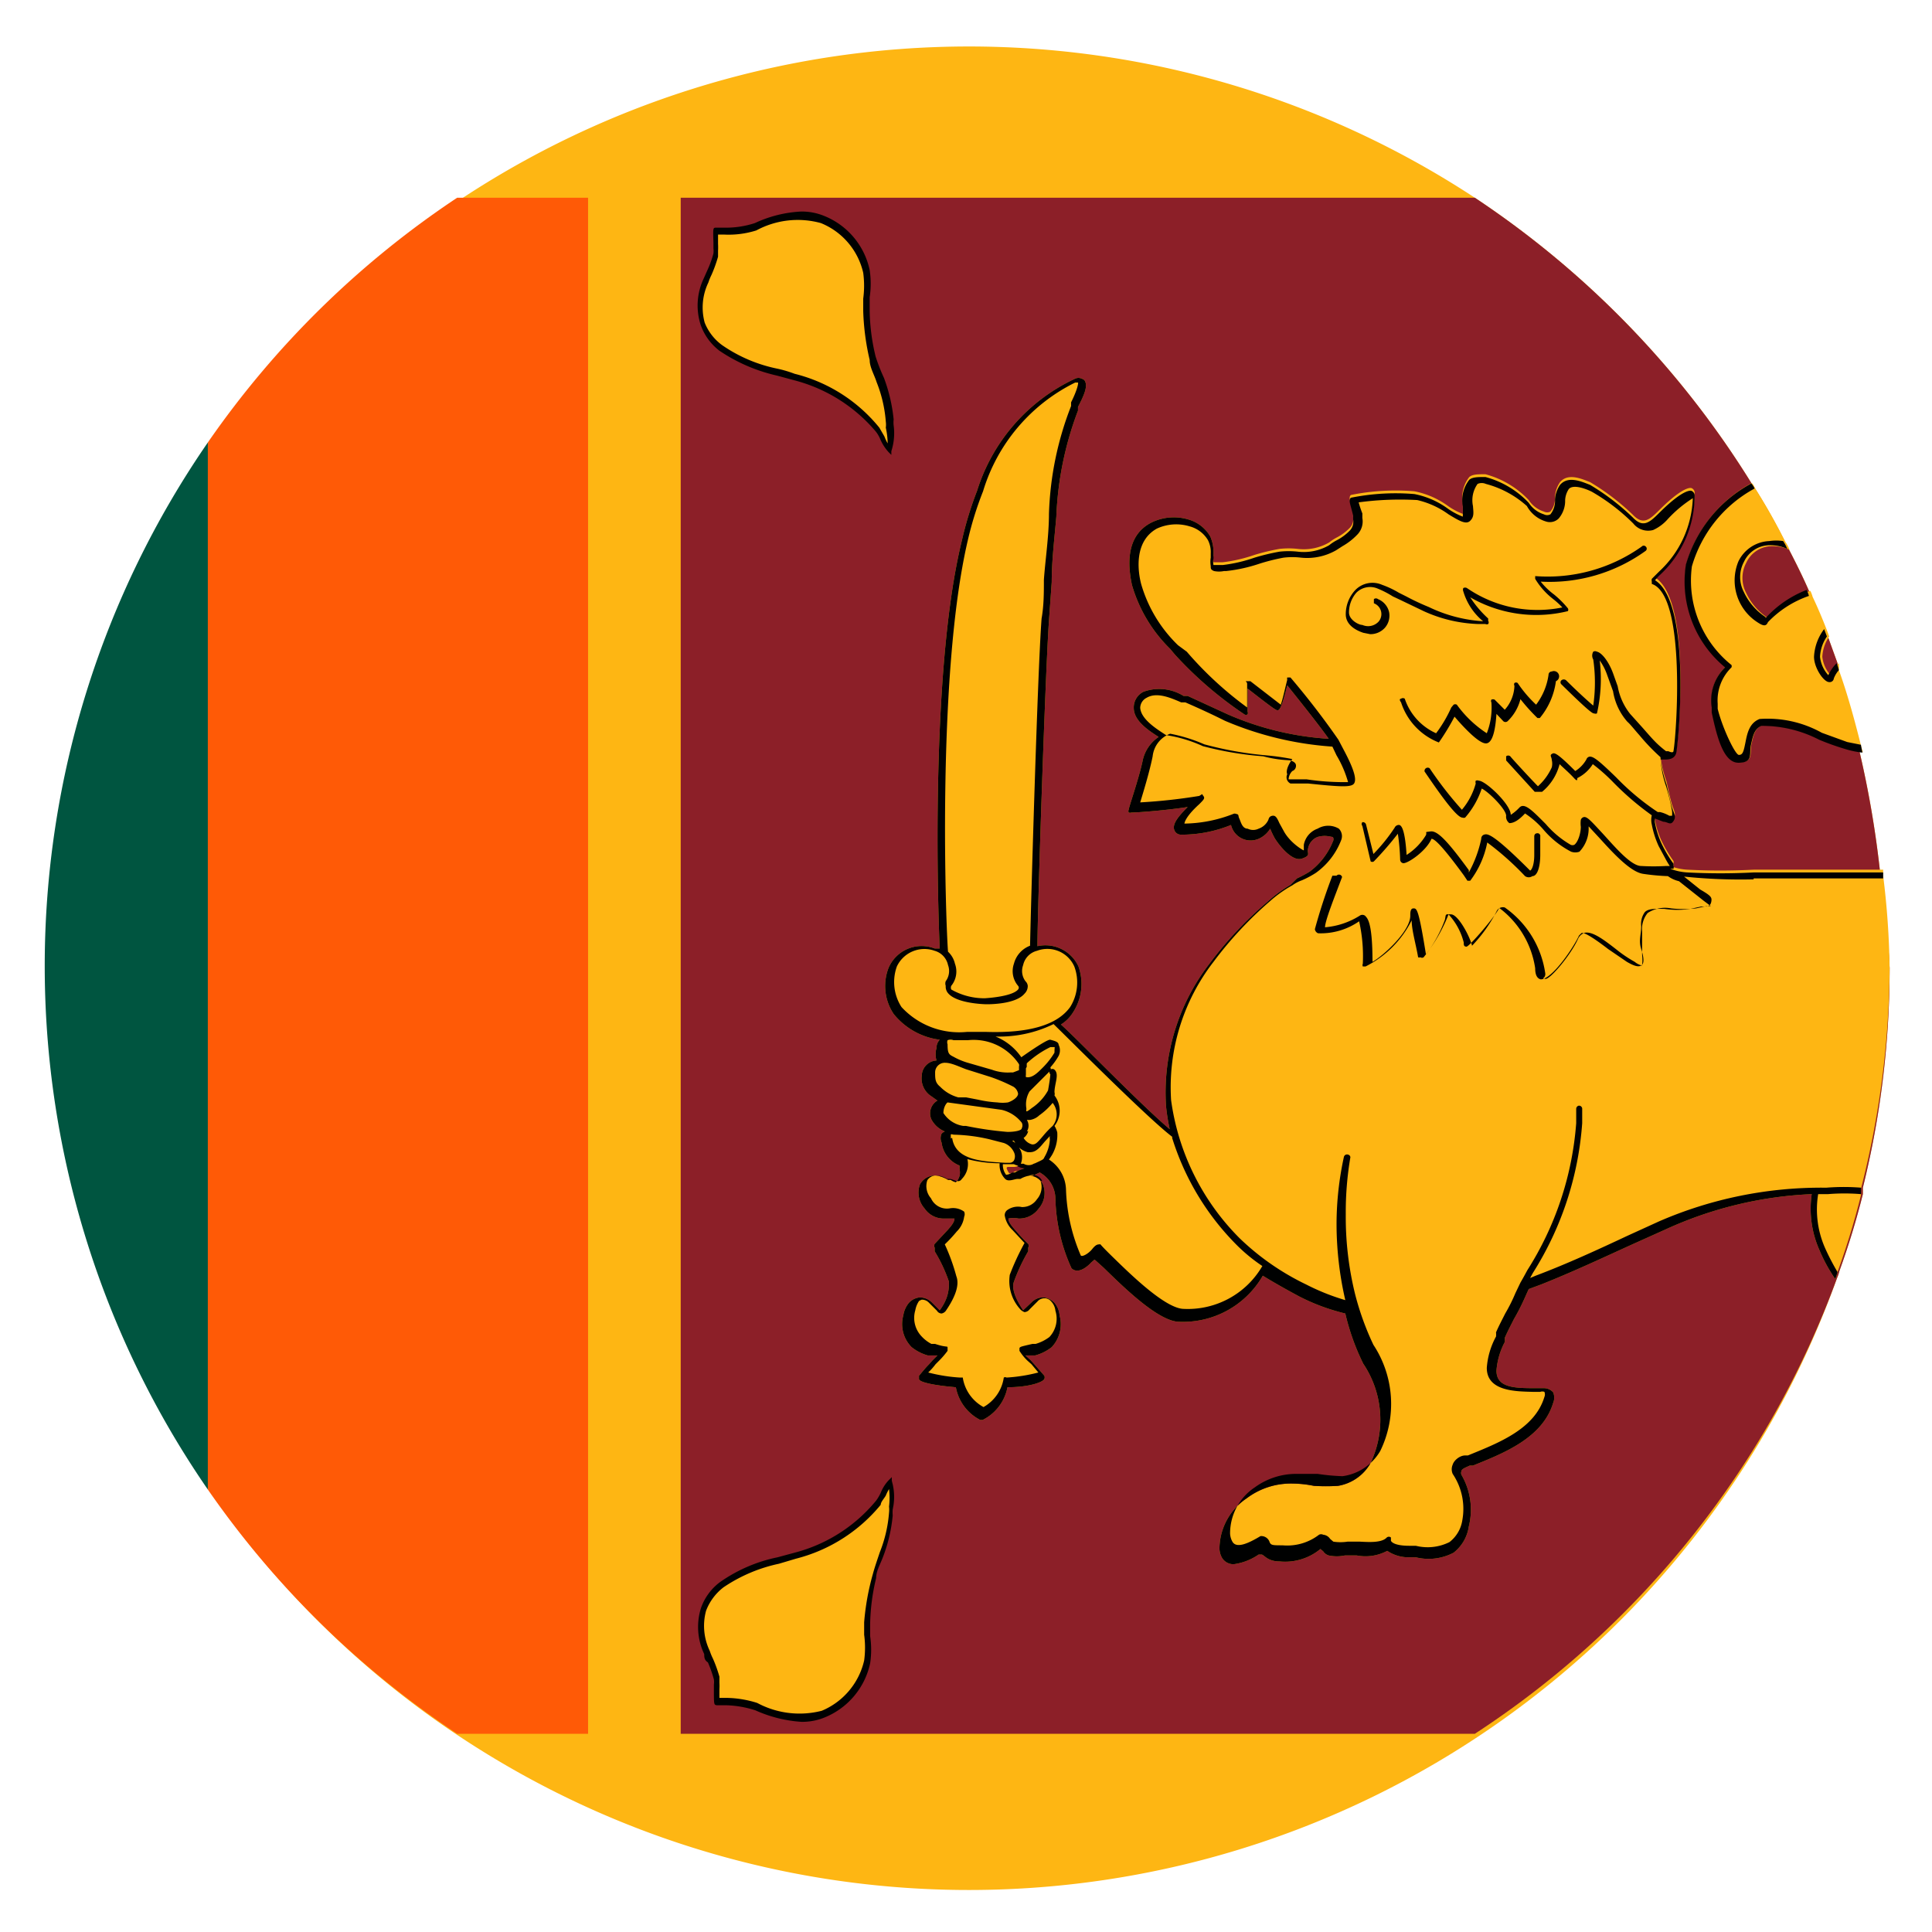
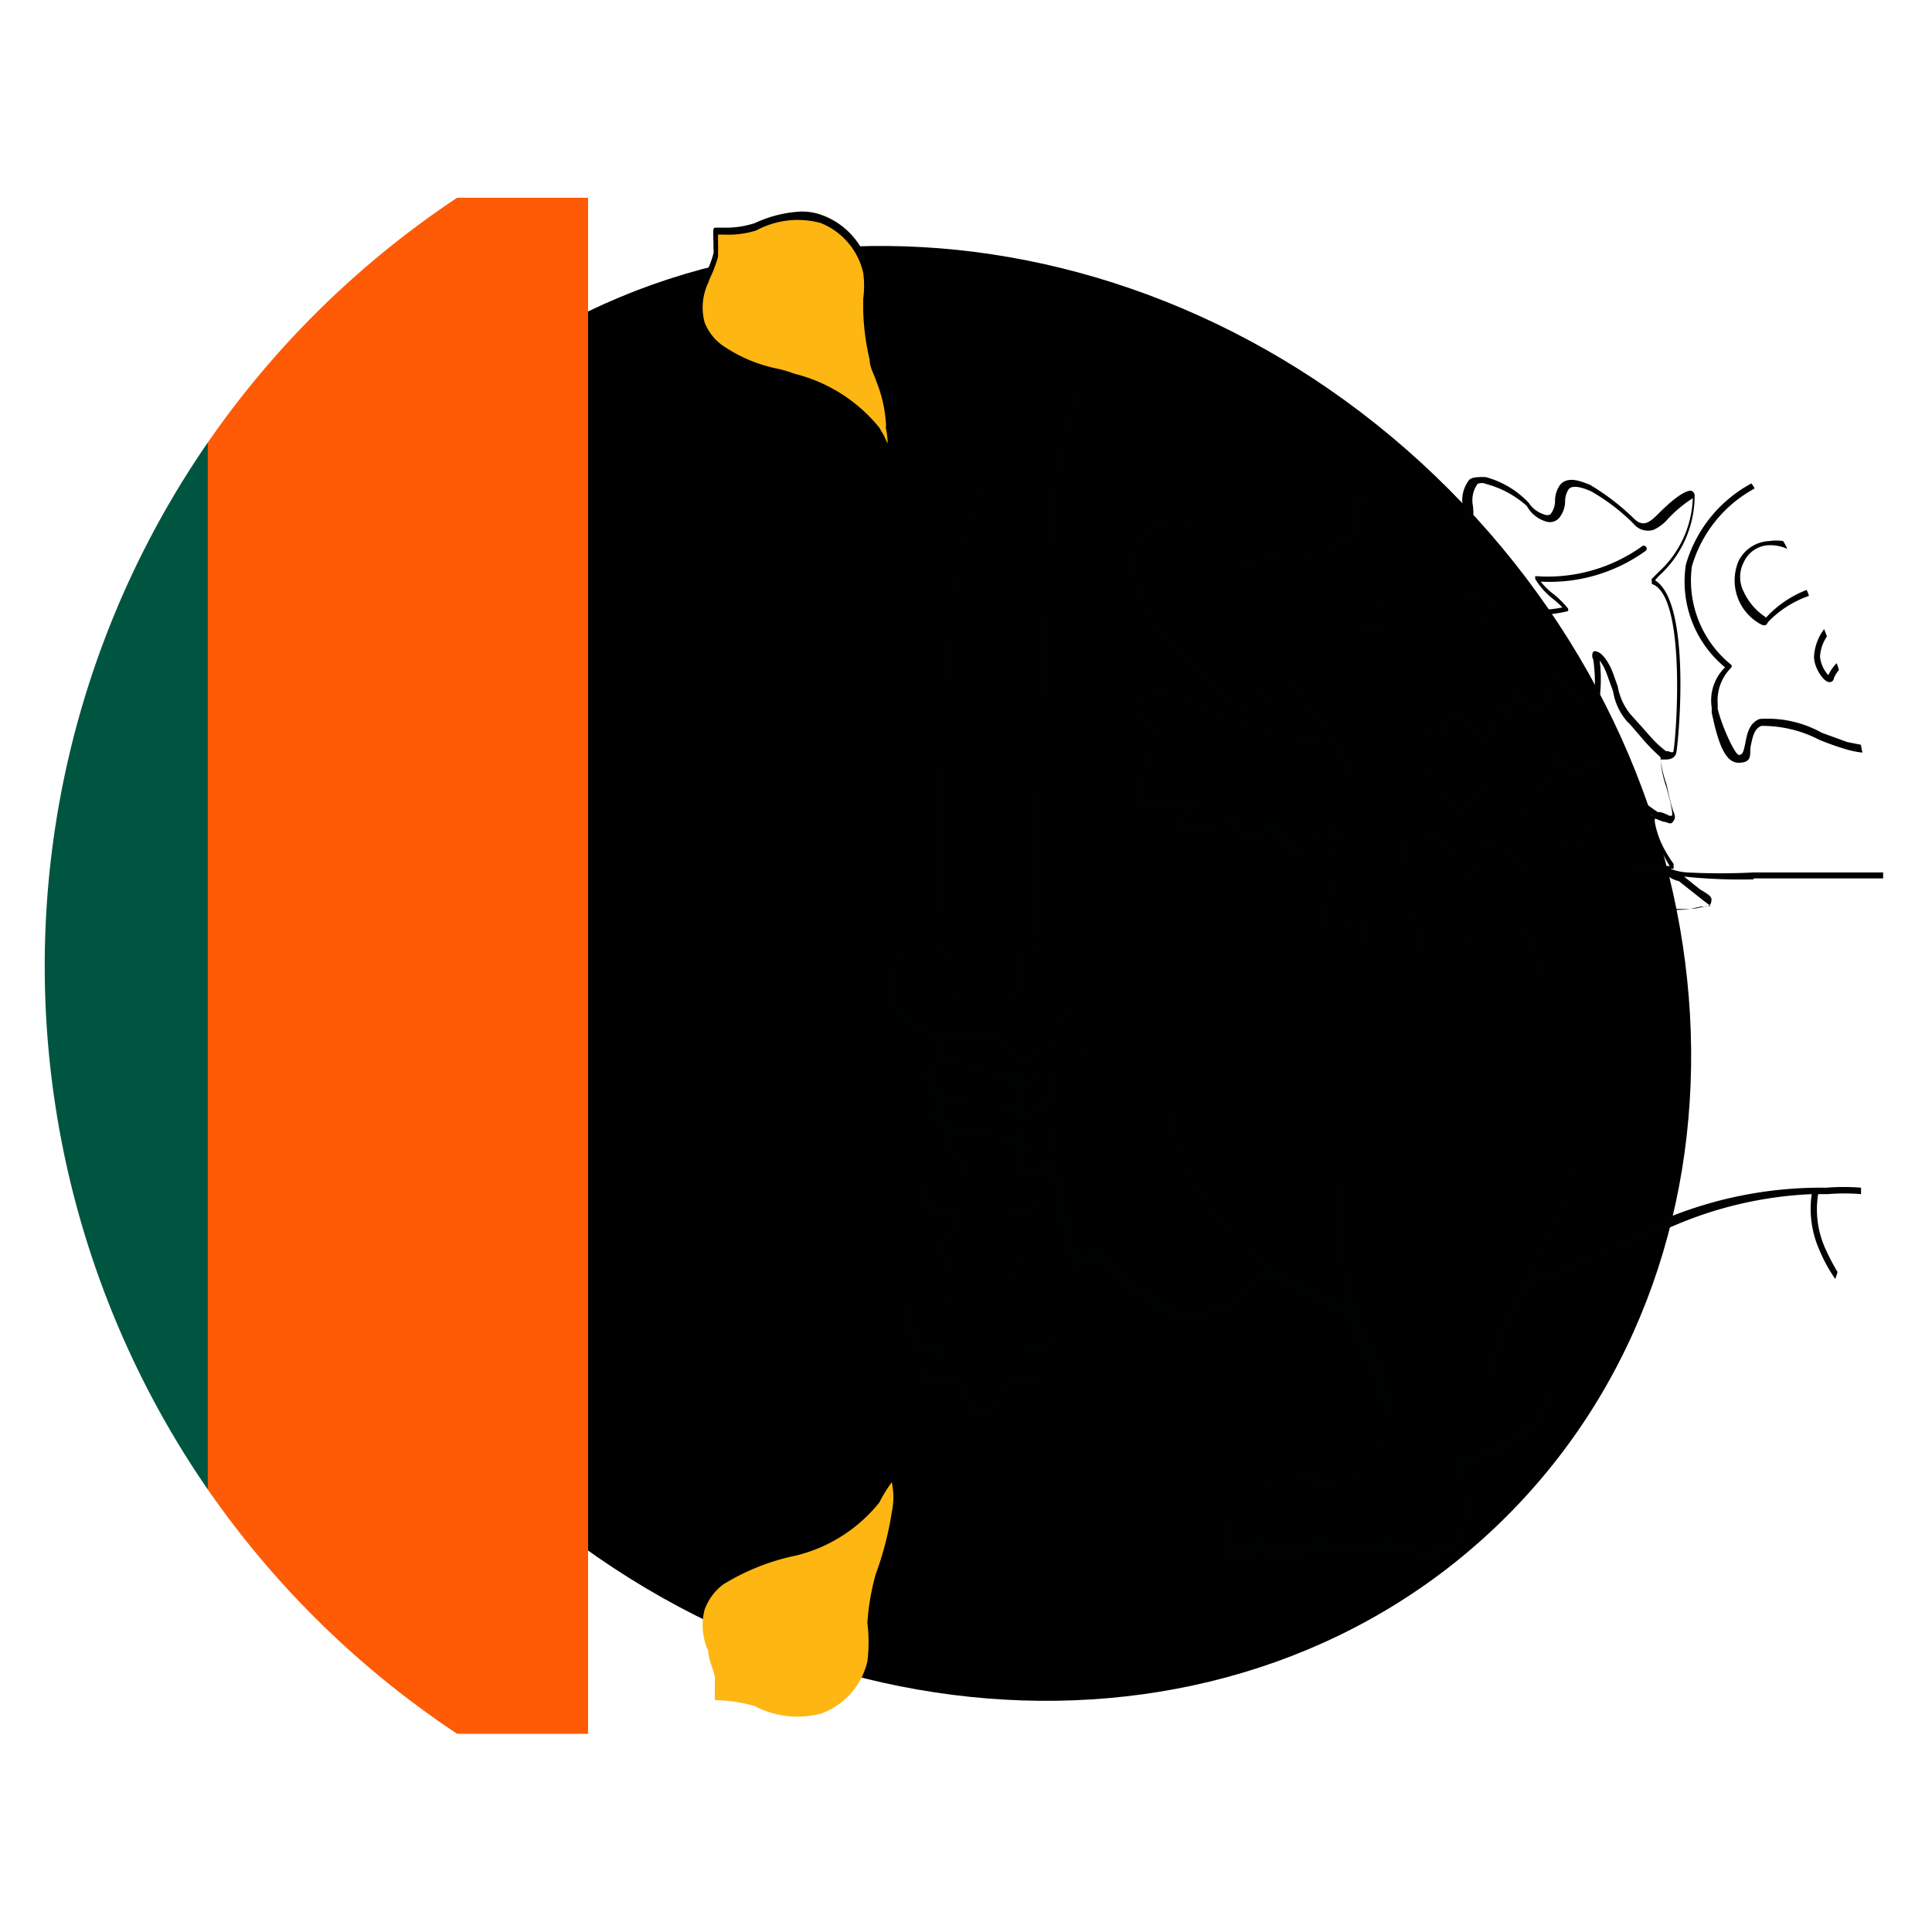
<svg xmlns="http://www.w3.org/2000/svg" id="Layer_1" data-name="Layer 1" viewBox="0 0 41.92 41.92">
  <defs>
    <style>.cls-1{fill:#feb613;}.cls-2{fill:#005540;}.cls-3{fill:#ff5a06;}.cls-4{fill:#8c1f28;}.cls-5{fill:#000101;}.cls-6{fill:none;}</style>
  </defs>
  <path d="M31.43,10.61c6.49,6.49,7.06,16.49,1.26,22.29s-15.8,5.23-22.3-1.26S3.33,15.14,9.13,9.34,24.94,4.11,31.43,10.61Z" />
-   <path class="cls-1" d="M41,21a19.78,19.78,0,0,1-.58,4.77l0,.14a16.86,16.86,0,0,1-.51,1.67.88.88,0,0,1-.05.15A20,20,0,1,1,32,4.29a20.18,20.18,0,0,1,6,6.19.41.41,0,0,1,.07.11q.36.57.66,1.17a.91.91,0,0,1,.09.17c.15.29.3.59.43.89a.69.69,0,0,1,.05.13c.11.23.21.47.3.7l.06.16.21.58a.88.88,0,0,1,0,.15c.19.53.34,1.08.48,1.64,0,.05,0,.1,0,.14a21.89,21.89,0,0,1,.44,2.57V19A17.74,17.74,0,0,1,41,21Z" />
  <path class="cls-2" d="M4.51,9.6V32.32a20,20,0,0,1,0-22.72Z" />
  <path class="cls-3" d="M12.76,4.29V37.62H9.92a20.06,20.06,0,0,1-5.41-5.3V9.6A20.1,20.1,0,0,1,9.92,4.29Z" />
-   <path class="cls-4" d="M41,21a19.78,19.78,0,0,1-.58,4.77l0,.14a16.86,16.86,0,0,1-.51,1.67.88.88,0,0,1-.05.15A20,20,0,0,1,32,37.62H14.77V4.29H32a20.18,20.18,0,0,1,6,6.19.41.41,0,0,1,.07.11q.36.57.66,1.17a.91.91,0,0,1,.09.17c.15.29.3.59.43.89a.69.69,0,0,1,.05.13c.11.23.21.47.3.7l.06.16.21.58a.88.88,0,0,1,0,.15c.19.53.34,1.08.48,1.64,0,.05,0,.1,0,.14a21.89,21.89,0,0,1,.44,2.57V19A17.74,17.74,0,0,1,41,21Z" />
  <path class="cls-1" d="M15.51,36.38a.5.5,0,0,1,0,.12s0,.39,0,.39a3.16,3.16,0,0,1,.87.13,2,2,0,0,0,1.44.16,1.59,1.59,0,0,0,1-1.13,3.38,3.38,0,0,0,0-.84A5.21,5.21,0,0,1,19,34.16a7.05,7.05,0,0,0,.35-1.35,1.57,1.57,0,0,0,0-.65,3,3,0,0,0-.27.44,3.33,3.33,0,0,1-1.8,1.15,4.9,4.9,0,0,0-1.59.63,1.2,1.2,0,0,0-.4.54,1.36,1.36,0,0,0,.08.91C15.37,36,15.47,36.2,15.51,36.38Z" />
-   <path class="cls-5" d="M19.35,32.13l0-.08-.06.06a.85.85,0,0,0-.18.28,1,1,0,0,1-.1.17,3.39,3.39,0,0,1-1.77,1.13l-.37.1a3.33,3.33,0,0,0-1.25.54,1.19,1.19,0,0,0-.41.56,1.37,1.37,0,0,0,.07,1c0,.06,0,.13.08.18a2.72,2.72,0,0,1,.13.37.41.41,0,0,1,0,.11v.13c0,.3,0,.31.06.32h.2a2.26,2.26,0,0,1,.64.11,2.89,2.89,0,0,0,1,.25,1.28,1.28,0,0,0,.49-.09,1.64,1.64,0,0,0,1-1.18,2,2,0,0,0,0-.59v-.26a4.56,4.56,0,0,1,.13-1c0-.15.09-.3.15-.46a3.38,3.38,0,0,0,.21-.9.66.66,0,0,1,0-.13A1.23,1.23,0,0,0,19.35,32.13Zm-.6,3.07c0,.1,0,.19,0,.27a2.06,2.06,0,0,1,0,.56,1.56,1.56,0,0,1-.92,1.09,1.94,1.94,0,0,1-1.4-.17,2.3,2.3,0,0,0-.68-.11h-.14v-.19a1.25,1.25,0,0,0,0-.14s0-.08,0-.13a3,3,0,0,0-.14-.39,1.22,1.22,0,0,1-.07-.17,1.25,1.25,0,0,1-.08-.87,1.16,1.16,0,0,1,.38-.51,3.4,3.4,0,0,1,1.2-.51l.37-.11a3.49,3.49,0,0,0,1.84-1.17c0-.06.07-.13.11-.2a.91.91,0,0,1,.07-.14,1.63,1.63,0,0,1,0,.38.57.57,0,0,1,0,.13,2.91,2.91,0,0,1-.2.86c-.05.15-.11.32-.15.47A5.4,5.4,0,0,0,18.75,35.2Z" />
  <path class="cls-1" d="M15.51,5.53a.43.43,0,0,0,0-.11s0-.39,0-.39a3.16,3.16,0,0,0,.87-.13,2,2,0,0,1,1.44-.16,1.57,1.57,0,0,1,1,1.13,3.38,3.38,0,0,1,0,.84,5.3,5.3,0,0,0,.14,1,7,7,0,0,1,.35,1.34,1.61,1.61,0,0,1,0,.66A3.67,3.67,0,0,1,19,9.32a3.33,3.33,0,0,0-1.8-1.15,4.9,4.9,0,0,1-1.59-.63,1.2,1.2,0,0,1-.4-.54,1.36,1.36,0,0,1,.08-.91A5.31,5.31,0,0,0,15.51,5.53Z" />
  <path class="cls-5" d="M19.39,9.23a.62.62,0,0,1,0-.13,3.57,3.57,0,0,0-.21-.9A4.11,4.11,0,0,1,19,7.74a4.4,4.4,0,0,1-.13-1V6.45a2,2,0,0,0,0-.59,1.63,1.63,0,0,0-1-1.18,1.28,1.28,0,0,0-.49-.09,2.68,2.68,0,0,0-1,.25,2,2,0,0,1-.64.1l-.2,0c-.07,0-.07,0-.06.32v.13a.45.45,0,0,1,0,.11,2.2,2.2,0,0,1-.13.36l-.08.18a1.37,1.37,0,0,0-.07,1,1.21,1.21,0,0,0,.41.57,3.68,3.68,0,0,0,1.25.54l.37.1A3.45,3.45,0,0,1,19,9.36a.69.69,0,0,1,.1.17,1,1,0,0,0,.18.28l.06.06,0-.08A1.27,1.27,0,0,0,19.39,9.23Zm-.13.39a1,1,0,0,1-.07-.15l-.11-.19a3.43,3.43,0,0,0-1.84-1.17A2.59,2.59,0,0,0,16.87,8a3.23,3.23,0,0,1-1.2-.51A1.11,1.11,0,0,1,15.29,7a1.25,1.25,0,0,1,.08-.87,1.22,1.22,0,0,1,.07-.17,3,3,0,0,0,.14-.39h0s0-.09,0-.13a1.36,1.36,0,0,0,0-.15V5.09h.14A2,2,0,0,0,16.41,5a1.89,1.89,0,0,1,1.4-.16,1.53,1.53,0,0,1,.92,1.08,2.11,2.11,0,0,1,0,.56c0,.09,0,.18,0,.27a5.3,5.3,0,0,0,.14,1.06c0,.16.1.32.15.48a2.91,2.91,0,0,1,.2.86.49.49,0,0,1,0,.13A1.63,1.63,0,0,1,19.26,9.62Z" />
-   <path class="cls-1" d="M40.38,16.18c-.14-.56-.29-1.11-.48-1.64a.88.88,0,0,0,0-.15.92.92,0,0,0-.18.26.71.71,0,0,1-.18-.4.86.86,0,0,1,.15-.44l-.06-.16c-.09-.23-.19-.47-.3-.7a.69.69,0,0,0-.05-.13,2.35,2.35,0,0,0-.92.59,1.31,1.31,0,0,1-.47-.54.7.7,0,0,1,0-.66.62.62,0,0,1,.55-.36.88.88,0,0,1,.39.08.91.91,0,0,0-.09-.17q-.3-.6-.66-1.17a.41.41,0,0,0-.07-.11,2.92,2.92,0,0,0-1.42,1.76,2.41,2.41,0,0,0,.85,2.23,1,1,0,0,0-.29.87l0,.11c.11.51.25,1.09.58,1.09s.23-.2.27-.38.07-.36.23-.42a2.68,2.68,0,0,1,1.25.3,5.62,5.62,0,0,0,.56.2,2,2,0,0,0,.38.08S40.39,16.23,40.38,16.18ZM40.86,19v-.13h-.45l-1.33,0h-.47l-.56,0a13.81,13.81,0,0,1-1.44,0,1.23,1.23,0,0,1-.37-.08l.07,0a.08.08,0,0,0,0-.06v0a.1.1,0,0,0,0-.05,2.82,2.82,0,0,1-.26-.44,1.89,1.89,0,0,1-.14-.44v0a.25.25,0,0,1,0-.1l0,0h0l.18.07c.09,0,.15.08.21,0s.05-.12,0-.25-.09-.35-.14-.56a2.64,2.64,0,0,1-.13-.54h.08c.08,0,.22,0,.26-.14s.35-3.25-.46-3.75l.08-.09a2.35,2.35,0,0,0,.78-1.74.11.11,0,0,0-.07-.11s-.15-.07-.7.48c-.21.21-.35.33-.57.1a5.09,5.09,0,0,0-.93-.71h0c-.16-.06-.47-.21-.65,0a.62.62,0,0,0-.11.33.46.46,0,0,1-.1.31.15.15,0,0,1-.14,0,.61.61,0,0,1-.33-.25,2,2,0,0,0-.94-.56c-.16,0-.28,0-.35.06a.72.72,0,0,0-.14.58c0,.08,0,.18,0,.22a1.46,1.46,0,0,1-.32-.17,1.83,1.83,0,0,0-.73-.32,4.91,4.91,0,0,0-1.38.08c-.06.06,0,.16.05.39,0,0,0,.07,0,.08a.28.28,0,0,1-.07.24,1.11,1.11,0,0,1-.3.22,1,1,0,0,0-.15.1,1.1,1.1,0,0,1-.68.14,1.8,1.8,0,0,0-.4,0,4.72,4.72,0,0,0-.54.13,3.29,3.29,0,0,1-.69.16h-.2v0a.33.33,0,0,1,0-.14V12a.85.85,0,0,0-.07-.36.8.8,0,0,0-.48-.37,1.1,1.1,0,0,0-.82.08c-.57.31-.47,1-.4,1.34a3.18,3.18,0,0,0,.83,1.39l.1.12A8.24,8.24,0,0,0,27,15.5a.06.06,0,0,0,.07,0,.07.07,0,0,0,0-.06l0-.5c.6.47.62.47.65.47s.08,0,.21-.54c.2.25.69.86.9,1.16a6.48,6.48,0,0,1-2.19-.53l-.87-.4-.09,0a1,1,0,0,0-.87-.09.38.38,0,0,0-.21.35c0,.28.32.49.54.63a.82.82,0,0,0-.35.53c-.09.41-.3,1-.3,1.05a.07.07,0,0,0,0,.06.09.09,0,0,0,.06,0c.17,0,.86-.06,1.22-.12-.2.2-.34.37-.29.5a.15.15,0,0,0,.14.1,2.82,2.82,0,0,0,1.09-.21.44.44,0,0,0,.25.3.44.44,0,0,0,.35,0,.55.55,0,0,0,.25-.22l0,0a1.89,1.89,0,0,0,.1.21c.12.19.39.51.59.44s.11-.11.13-.2a.33.33,0,0,1,.21-.27c.17-.05.28,0,.33,0a.1.1,0,0,1,0,.1,1.53,1.53,0,0,1-.5.65,2.49,2.49,0,0,1-.28.15L28,19.2a2.8,2.8,0,0,0-.49.36,8.18,8.18,0,0,0-1.26,1.34A4.58,4.58,0,0,0,25.3,24a4.33,4.33,0,0,0,.08.5c-.61-.51-2.05-2-2.36-2.27a.81.81,0,0,0,.26-.26,1.13,1.13,0,0,0,.12-1,.79.79,0,0,0-.89-.44c0-.72.17-5.91.25-7.06l.06-.84c0-.47.06-.95.1-1.42a7.25,7.25,0,0,1,.47-2.3l0-.08c.11-.21.21-.42.16-.54a.1.1,0,0,0-.07-.07.17.17,0,0,0-.16,0,4,4,0,0,0-2.12,2.43,7.62,7.62,0,0,0-.33,1.08c-.69,2.8-.52,8-.48,8.85l-.11,0a.78.78,0,0,0-1,.42,1.09,1.09,0,0,0,.11,1,1.53,1.53,0,0,0,1,.56.25.25,0,0,0-.07.18.48.48,0,0,0,0,.27.34.34,0,0,0-.32.33.46.46,0,0,0,.17.42l.17.12a.32.32,0,0,0-.13.41.57.57,0,0,0,.29.26.18.18,0,0,0-.07.05.23.23,0,0,0,0,.19.62.62,0,0,0,.39.5s0,0,0,.08a.29.29,0,0,1-.08.28.27.27,0,0,1-.11-.05h0s0,0-.06,0a.69.69,0,0,0-.23-.09.37.37,0,0,0-.38.19.52.52,0,0,0,.1.52.5.5,0,0,0,.43.22h0c.06,0,.19,0,.22,0v0c0,.08-.08.17-.14.24l0,0-.29.31a.08.08,0,0,0,0,.08l0,.08a3.31,3.31,0,0,1,.31.66c0,.14,0,.35-.2.62l0,0-.17-.17a.38.38,0,0,0-.26-.11.37.37,0,0,0-.24.12.56.56,0,0,0-.12.27.71.71,0,0,0,.18.69,1,1,0,0,0,.35.18l.07,0,.14,0-.1.1-.09.1c-.08.08-.14.16-.21.24a0,0,0,0,0,0,.07c0,.07.32.14.8.18a1,1,0,0,0,.53.71h.05a1,1,0,0,0,.54-.71c.47,0,.77-.11.8-.18a.09.09,0,0,0,0-.07l-.21-.24-.09-.1-.11-.1.14,0,.07,0a1,1,0,0,0,.36-.18.73.73,0,0,0,.17-.69.47.47,0,0,0-.11-.27.37.37,0,0,0-.24-.12.36.36,0,0,0-.26.11l-.18.17s0,0,0,0c-.18-.27-.25-.48-.2-.62a4,4,0,0,1,.31-.66l0-.08a.08.08,0,0,0,0-.08,4,4,0,0,1-.29-.31l0,0c-.06-.07-.14-.16-.14-.24s0,0,0,0a.53.53,0,0,1,.22,0h0a.52.52,0,0,0,.44-.22.51.51,0,0,0,.09-.52.33.33,0,0,0-.28-.19l.06,0,.15-.07a.66.66,0,0,1,.34.57,3.85,3.85,0,0,0,.35,1.51c.13.12.31,0,.43-.13l.07-.06.2.18c.42.41,1.19,1.17,1.64,1.17a2,2,0,0,0,1.81-1c.26.16.53.31.79.45a4.44,4.44,0,0,0,1,.37,5,5,0,0,0,.39,1.09,2.18,2.18,0,0,1,.15,2.17,1,1,0,0,1-.7.48,4.38,4.38,0,0,1-.52,0,2.4,2.4,0,0,0-.46-.05,1.59,1.59,0,0,0-1,.32,1.33,1.33,0,0,0-.59,1.06.43.43,0,0,0,.06.24.29.29,0,0,0,.25.13,1.25,1.25,0,0,0,.54-.21h0s0,0,.06,0,.12.15.4.15a1.2,1.2,0,0,0,.88-.27h0l.06.05a.22.22,0,0,0,.12.09.84.84,0,0,0,.35,0h.26a1,1,0,0,0,.66-.1.83.83,0,0,0,.49.14h.13a1.16,1.16,0,0,0,.82-.1.88.88,0,0,0,.33-.57A1.5,1.5,0,0,0,31.71,32a.11.11,0,0,1,0-.08c0-.05.12-.09.18-.12l.07,0c.67-.27,1.51-.6,1.74-1.36a.3.3,0,0,0,0-.23.27.27,0,0,0-.2-.09h-.16c-.46,0-.87,0-.87-.38a1.57,1.57,0,0,1,.18-.62.36.36,0,0,0,0-.09c.06-.14.13-.27.2-.41a4.73,4.73,0,0,0,.23-.45l.09-.2.27-.1c.68-.27,1.34-.58,2-.88l.69-.31a8.49,8.49,0,0,1,3.18-.77,2.21,2.21,0,0,0,.17,1.22,3.38,3.38,0,0,0,.34.62.88.88,0,0,0,.05-.15,16.86,16.86,0,0,0,.51-1.67l0-.14A19.78,19.78,0,0,0,41,21,17.74,17.74,0,0,0,40.86,19Zm-19,6.32H22a.24.24,0,0,0,.14-.05l0,0,0,0a.34.34,0,0,0,.16.05,1,1,0,0,0-.21.09l-.06,0h0a.24.24,0,0,1-.13.05A.35.35,0,0,1,21.84,25.34Z" />
  <path class="cls-5" d="M39.85,14.39a.92.92,0,0,0-.18.26.71.71,0,0,1-.18-.4.86.86,0,0,1,.15-.44l-.06-.16a1.08,1.08,0,0,0-.22.6c0,.24.21.55.33.55a.09.09,0,0,0,.1-.08.58.58,0,0,1,.11-.18A.88.88,0,0,0,39.85,14.39Zm-1.54-1a1.31,1.31,0,0,1-.47-.54.7.7,0,0,1,0-.66.62.62,0,0,1,.55-.36.88.88,0,0,1,.39.08.91.91,0,0,0-.09-.17,1,1,0,0,0-.3,0,.78.78,0,0,0-.67.44,1.08,1.08,0,0,0,.41,1.32c.12.08.19.1.23,0h0a2.24,2.24,0,0,1,.89-.57.69.69,0,0,0-.05-.13A2.35,2.35,0,0,0,38.31,13.41Zm2.07,2.77-.3-.06-.55-.2a2.42,2.42,0,0,0-1.35-.3c-.23.09-.27.32-.31.52s-.06.26-.14.26-.36-.59-.46-1l0-.11a1,1,0,0,1,.3-.79.11.11,0,0,0,0,0,.08.08,0,0,0,0-.05,2.35,2.35,0,0,1-.86-2.14,2.81,2.81,0,0,1,1.36-1.69.41.41,0,0,0-.07-.11,2.92,2.92,0,0,0-1.42,1.76,2.41,2.41,0,0,0,.85,2.23,1,1,0,0,0-.29.87l0,.11c.11.51.25,1.09.58,1.09s.23-.2.27-.38.07-.36.23-.42a2.68,2.68,0,0,1,1.25.3,5.62,5.62,0,0,0,.56.2,2,2,0,0,0,.38.08S40.39,16.23,40.38,16.18Zm-2.33,2.9.56,0h1.8l.45,0v-.13h-.45l-1.33,0h-.47l-.56,0a13.81,13.81,0,0,1-1.44,0,1.23,1.23,0,0,1-.37-.08l.07,0a.08.08,0,0,0,0-.06v0a.1.1,0,0,0,0-.05,2.82,2.82,0,0,1-.26-.44,1.89,1.89,0,0,1-.14-.44v0a.25.25,0,0,1,0-.1l0,0h0l.18.07c.09,0,.15.08.21,0s.05-.12,0-.25-.09-.35-.14-.56a2.64,2.64,0,0,1-.13-.54h.08c.08,0,.22,0,.26-.14s.35-3.25-.46-3.75l.08-.09a2.35,2.35,0,0,0,.78-1.74.11.11,0,0,0-.07-.11s-.15-.07-.7.48c-.21.21-.35.33-.57.1a5.09,5.09,0,0,0-.93-.71h0c-.16-.06-.47-.21-.65,0a.62.62,0,0,0-.11.33.46.46,0,0,1-.1.31.15.15,0,0,1-.14,0,.61.61,0,0,1-.33-.25,2,2,0,0,0-.94-.56c-.16,0-.28,0-.35.06a.72.72,0,0,0-.14.58c0,.08,0,.18,0,.22a1.46,1.46,0,0,1-.32-.17,1.83,1.83,0,0,0-.73-.32,4.91,4.91,0,0,0-1.38.08c-.06.06,0,.16.05.39,0,0,0,.07,0,.08a.28.28,0,0,1-.07.24,1.11,1.11,0,0,1-.3.22,1,1,0,0,0-.15.1,1.1,1.1,0,0,1-.68.14,1.8,1.8,0,0,0-.4,0,4.72,4.72,0,0,0-.54.13,3.29,3.29,0,0,1-.69.16h-.2v0a.33.33,0,0,1,0-.14V12a.85.85,0,0,0-.07-.36.8.8,0,0,0-.48-.37,1.1,1.1,0,0,0-.82.08c-.57.31-.47,1-.4,1.34a3.18,3.18,0,0,0,.83,1.39l.1.12A8.24,8.24,0,0,0,27,15.5a.06.06,0,0,0,.07,0,.07.07,0,0,0,0-.06l0-.5c.6.47.62.47.65.47s.08,0,.21-.54c.2.25.69.86.9,1.16a6.48,6.48,0,0,1-2.19-.53l-.87-.4-.09,0a1,1,0,0,0-.87-.09.38.38,0,0,0-.21.35c0,.28.32.49.54.63a.82.82,0,0,0-.35.53c-.09.41-.3,1-.3,1.05a.07.07,0,0,0,0,.06.09.09,0,0,0,.06,0c.17,0,.86-.06,1.22-.12-.2.2-.34.37-.29.5a.15.15,0,0,0,.14.1,2.82,2.82,0,0,0,1.09-.21.44.44,0,0,0,.25.3.44.44,0,0,0,.35,0,.55.55,0,0,0,.25-.22l0,0a1.89,1.89,0,0,0,.1.21c.12.19.39.51.59.44s.11-.11.13-.2a.33.33,0,0,1,.21-.27c.17-.05.28,0,.33,0a.1.1,0,0,1,0,.1,1.53,1.53,0,0,1-.5.65,2.49,2.49,0,0,1-.28.15L28,19.2a2.8,2.8,0,0,0-.49.36,8.18,8.18,0,0,0-1.26,1.34A4.58,4.58,0,0,0,25.3,24a4.33,4.33,0,0,0,.08.5c-.61-.51-2.05-2-2.36-2.27a.81.81,0,0,0,.26-.26,1.13,1.13,0,0,0,.12-1,.79.79,0,0,0-.89-.44c0-.72.17-5.91.25-7.06l.06-.84c0-.47.06-.95.1-1.42a7.25,7.25,0,0,1,.47-2.3l0-.08c.11-.21.21-.42.16-.54a.1.1,0,0,0-.07-.07.17.17,0,0,0-.16,0,4,4,0,0,0-2.12,2.43,7.62,7.62,0,0,0-.33,1.08c-.69,2.8-.52,8-.48,8.85l-.11,0a.78.78,0,0,0-1,.42,1.09,1.09,0,0,0,.11,1,1.53,1.53,0,0,0,1,.56.25.25,0,0,0-.07.18.48.48,0,0,0,0,.27.34.34,0,0,0-.32.33.46.46,0,0,0,.17.42l.17.12a.32.32,0,0,0-.13.41.57.57,0,0,0,.29.26.18.18,0,0,0-.07.05.23.23,0,0,0,0,.19.62.62,0,0,0,.39.5s0,0,0,.08a.29.29,0,0,1-.08.28.27.27,0,0,1-.11-.05h0s0,0-.06,0a.69.69,0,0,0-.23-.09.37.37,0,0,0-.38.19.52.52,0,0,0,.1.52.5.5,0,0,0,.43.22h0c.06,0,.19,0,.22,0v0c0,.08-.08.17-.14.24l0,0-.29.31a.08.08,0,0,0,0,.08l0,.08a3.31,3.31,0,0,1,.31.66c0,.14,0,.35-.2.62l0,0-.17-.17a.38.38,0,0,0-.26-.11.37.37,0,0,0-.24.12.56.56,0,0,0-.12.27.71.71,0,0,0,.18.69,1,1,0,0,0,.35.18l.07,0,.14,0-.1.1-.09.1c-.08.08-.14.16-.21.24a0,0,0,0,0,0,.07c0,.07.32.14.8.18a1,1,0,0,0,.53.71h.05a1,1,0,0,0,.54-.71c.47,0,.77-.11.8-.18a.09.09,0,0,0,0-.07l-.21-.24-.09-.1-.11-.1.14,0,.07,0a1,1,0,0,0,.36-.18.73.73,0,0,0,.17-.69.47.47,0,0,0-.11-.27.37.37,0,0,0-.24-.12.36.36,0,0,0-.26.11l-.18.17s0,0,0,0c-.18-.27-.25-.48-.2-.62a4,4,0,0,1,.31-.66l0-.08a.08.08,0,0,0,0-.08,4,4,0,0,1-.29-.31l0,0c-.06-.07-.14-.16-.14-.24s0,0,0,0a.53.53,0,0,1,.22,0h0a.52.52,0,0,0,.44-.22.51.51,0,0,0,.09-.52.33.33,0,0,0-.28-.19l.06,0,.15-.07a.66.66,0,0,1,.34.57,3.85,3.85,0,0,0,.35,1.51c.13.12.31,0,.43-.13l.07-.06.2.18c.42.41,1.19,1.17,1.64,1.17a2,2,0,0,0,1.81-1c.26.16.53.31.79.45a4.44,4.44,0,0,0,1,.37,5,5,0,0,0,.39,1.09,2.18,2.18,0,0,1,.15,2.17,1,1,0,0,1-.7.48,4.38,4.38,0,0,1-.52,0,2.4,2.4,0,0,0-.46-.05,1.59,1.59,0,0,0-1,.32,1.33,1.33,0,0,0-.59,1.06.43.43,0,0,0,.06.24.29.29,0,0,0,.25.13,1.25,1.25,0,0,0,.54-.21h0s0,0,.06,0,.12.15.4.15a1.2,1.2,0,0,0,.88-.27h0l.06.05a.22.22,0,0,0,.12.09.84.84,0,0,0,.35,0h.26a1,1,0,0,0,.66-.1.83.83,0,0,0,.49.14h.13a1.16,1.16,0,0,0,.82-.1.88.88,0,0,0,.33-.57A1.5,1.5,0,0,0,31.71,32a.11.11,0,0,1,0-.08c0-.05.12-.09.18-.12l.07,0c.67-.27,1.51-.6,1.74-1.36a.3.3,0,0,0,0-.23.27.27,0,0,0-.2-.09h-.16c-.46,0-.87,0-.87-.38a1.57,1.57,0,0,1,.18-.62.36.36,0,0,0,0-.09c.06-.14.13-.27.2-.41a4.73,4.73,0,0,0,.23-.45l.09-.2.27-.1c.68-.27,1.34-.58,2-.88l.69-.31a8.49,8.49,0,0,1,3.18-.77,2.21,2.21,0,0,0,.17,1.22,3.38,3.38,0,0,0,.34.62.88.88,0,0,0,.05-.15,5.12,5.12,0,0,1-.27-.52,2.07,2.07,0,0,1-.15-1.17h.21a4.38,4.38,0,0,1,.72,0l0-.14a4.73,4.73,0,0,0-.75,0h-.05A8.83,8.83,0,0,0,36,26.5l-.68.31c-.64.3-1.31.61-2,.87l-.12.05.06-.11a7,7,0,0,0,1.07-3.25c0-.1,0-.21,0-.32a.07.07,0,0,0-.07-.06.07.07,0,0,0-.06.07h0c0,.11,0,.21,0,.31a6.9,6.9,0,0,1-1.06,3.19q-.08.15-.15.27l-.11.23a3.61,3.61,0,0,1-.22.44c-.07.14-.14.27-.2.41a.36.36,0,0,1,0,.09,1.67,1.67,0,0,0-.2.68c0,.51.63.51,1,.52h.16a.13.13,0,0,1,.09,0,.14.14,0,0,1,0,.11c-.21.7-1,1-1.66,1.27l-.06,0c-.11,0-.24.1-.27.2a.25.25,0,0,0,0,.2,1.36,1.36,0,0,1,.21,1,.74.74,0,0,1-.28.48,1.06,1.06,0,0,1-.73.08h-.14c-.37,0-.4-.11-.4-.11s0-.07,0-.07a.07.07,0,0,0-.09,0,.07.07,0,0,1,0,0c-.11.12-.39.1-.59.09h-.26a1,1,0,0,1-.31,0l-.07-.06a.2.2,0,0,0-.15-.09.1.1,0,0,0-.09,0,1.13,1.13,0,0,1-.79.23c-.23,0-.26,0-.29-.09a.19.19,0,0,0-.19-.11l0,0h0c-.25.15-.52.28-.61.12a.39.39,0,0,1-.05-.18,1.2,1.2,0,0,1,.54-1,1.52,1.52,0,0,1,.92-.29l.44,0a4.51,4.51,0,0,0,.54.05,1.12,1.12,0,0,0,.82-.55,2.33,2.33,0,0,0-.15-2.3,6.05,6.05,0,0,1-.4-1.11,7,7,0,0,1-.2-1.72,7.12,7.12,0,0,1,.1-1.24v0s0-.05-.06-.06a.07.07,0,0,0-.08.05A6.9,6.9,0,0,0,29,26.56a7.39,7.39,0,0,0,.19,1.65,4.86,4.86,0,0,1-.85-.34,5.51,5.51,0,0,1-1.44-1,5.24,5.24,0,0,1-1.49-3,4.45,4.45,0,0,1,.92-3,8.28,8.28,0,0,1,1.23-1.32,2.62,2.62,0,0,1,.48-.34.84.84,0,0,1,.21-.11,2.11,2.11,0,0,0,.3-.16,1.56,1.56,0,0,0,.55-.71.23.23,0,0,0-.05-.25.45.45,0,0,0-.46,0,.46.46,0,0,0-.3.35c0,.06,0,.11,0,.12s-.27-.14-.42-.39l-.11-.2c-.05-.11-.08-.17-.15-.16s-.08.06-.09.09a.36.36,0,0,1-.21.19.27.27,0,0,1-.24,0c-.12,0-.15-.16-.18-.22s0-.09-.07-.1a.07.07,0,0,0-.06,0,3,3,0,0,1-1.06.21h0s0-.13.32-.42c.1-.1.13-.13.09-.18s0-.05-.09,0a12,12,0,0,1-1.28.14c.06-.2.2-.65.27-1a.59.59,0,0,1,.38-.49h0a3.46,3.46,0,0,1,.74.23,7.67,7.67,0,0,0,1.35.24,5.4,5.4,0,0,1,.56.08h0s-.16.21-.11.33A.15.15,0,0,0,28,17l.38,0c.68.07.94.09,1,0s0-.31-.23-.74l-.11-.21A17.09,17.09,0,0,0,28,14.7s0,0-.07,0a.12.12,0,0,0,0,.05c-.05.2-.1.43-.14.54l-.66-.51s0,0-.07,0,0,0,0,.06l0,.51a7.75,7.75,0,0,1-1.31-1.21L25.56,14a3,3,0,0,1-.8-1.33c-.07-.27-.16-.92.34-1.2a1,1,0,0,1,.71-.05.66.66,0,0,1,.4.3.57.57,0,0,1,.06.29v.09a.54.54,0,0,0,0,.18v0c0,.06,0,.08.07.11a.53.53,0,0,0,.22,0h.05a3.42,3.42,0,0,0,.72-.16,4.39,4.39,0,0,1,.52-.13,1.58,1.58,0,0,1,.38,0,1.27,1.27,0,0,0,.76-.16l.14-.09a1.4,1.4,0,0,0,.33-.26.41.41,0,0,0,.1-.35l0-.1a2.25,2.25,0,0,1-.08-.24,6.71,6.71,0,0,1,1.27-.05,1.87,1.87,0,0,1,.68.31c.23.14.38.23.47.14s.07-.18.06-.32a.61.61,0,0,1,.1-.48.22.22,0,0,1,.18,0,2.15,2.15,0,0,1,.89.48.7.7,0,0,0,.43.34.27.27,0,0,0,.26-.07.59.59,0,0,0,.14-.4.48.48,0,0,1,.08-.24c.1-.11.38,0,.5.06h0a4.3,4.3,0,0,1,.9.69.41.41,0,0,0,.43.14.93.93,0,0,0,.32-.24,2.71,2.71,0,0,1,.54-.45A2.27,2.27,0,0,1,36,12.4l-.16.16a.13.13,0,0,0,0,.06l0,.05c.76.25.53,3.33.47,3.63,0,0,0,.05-.11,0h-.05s-.12-.09-.22-.19-.21-.23-.29-.32l-.27-.3a1.34,1.34,0,0,1-.27-.6L35,14.61c-.1-.27-.25-.45-.35-.47a.08.08,0,0,0-.08,0,.17.17,0,0,0,0,.17,3.5,3.5,0,0,1,0,1c-.12-.1-.37-.33-.59-.55a.08.08,0,0,0-.1,0,.06.06,0,0,0,0,.09c.64.63.68.63.71.63a.08.08,0,0,0,.06,0,3.35,3.35,0,0,0,.06-1.15,1.25,1.25,0,0,1,.16.31L35,15a1.31,1.31,0,0,0,.31.66c.07.06.16.18.26.29a4.48,4.48,0,0,0,.46.48s0,0,0,0,0,.29.12.63a4.52,4.52,0,0,1,.13.54.51.51,0,0,1,0,.1l-.06,0a.76.76,0,0,0-.2-.08s0,0,0,0h-.05a5.38,5.38,0,0,1-.9-.75c-.39-.38-.51-.47-.59-.45a.09.09,0,0,0-.06.06.71.71,0,0,1-.24.25c-.43-.43-.46-.4-.51-.37s0,.07,0,.13a.34.34,0,0,1,0,.16,1.23,1.23,0,0,1-.3.41c-.13-.13-.6-.64-.6-.65a.07.07,0,0,0-.09,0s0,.07,0,.09l.62.68s.08,0,.16,0a1.14,1.14,0,0,0,.38-.6c.08.08.21.19.31.3s.06,0,.08,0a.83.83,0,0,0,.33-.3,4,4,0,0,1,.45.4,6.19,6.19,0,0,0,.83.71.43.43,0,0,0,0,.2v0a2,2,0,0,0,.15.47l.14.26a1.94,1.94,0,0,0,.1.17l-.08,0a4.55,4.55,0,0,1-.54,0c-.23,0-.6-.45-.85-.72s-.33-.36-.4-.34a.09.09,0,0,0-.06.06.57.57,0,0,0,0,.15c0,.14-.06.33-.14.39a.1.1,0,0,1-.08,0,2.07,2.07,0,0,1-.54-.45c-.29-.29-.46-.47-.57-.36l0,0a1,1,0,0,1-.19.16v0c0-.23-.55-.74-.69-.74a.08.08,0,0,0-.07,0,.09.09,0,0,0,0,.06,1.5,1.5,0,0,1-.3.57,8,8,0,0,1-.7-.9.07.07,0,0,0-.11.07c.3.44.69,1,.82,1a.09.09,0,0,0,.06,0,1.83,1.83,0,0,0,.36-.63c.15.07.53.45.53.59a.17.17,0,0,0,.07.16c.1,0,.21-.07.34-.21h0a1.94,1.94,0,0,1,.39.34,2,2,0,0,0,.61.49.27.27,0,0,0,.18,0,.73.73,0,0,0,.2-.48s0,0,0-.07l.25.27c.29.32.66.72.93.76a4.72,4.72,0,0,0,.54.05h0a.66.66,0,0,0,.24.11l.53.42.16.12-.09,0-.23.05a2.52,2.52,0,0,1-.54,0,.69.69,0,0,0-.51.1.55.55,0,0,0-.12.4c0,.21,0,.38,0,.51a1,1,0,0,1,0,.23.38.38,0,0,1-.16-.08,2.82,2.82,0,0,1-.4-.27c-.27-.21-.52-.4-.69-.36a.25.25,0,0,0-.14.13c-.15.34-.61.89-.71.87s0,0,0-.11a2.11,2.11,0,0,0-.88-1.44.15.15,0,0,0-.18.09,3.21,3.21,0,0,1-.53.74c-.05-.21-.3-.67-.45-.68s-.11,0-.14.12a2.92,2.92,0,0,1-.41.75c-.16-1-.2-1-.27-1s-.07.09-.07.16c0,.34-.6.88-.82,1,0-.9-.12-.95-.16-1a.1.1,0,0,0-.12,0,1.67,1.67,0,0,1-.75.25c0-.14.2-.64.37-1.09A.07.07,0,0,0,29,19s-.08,0-.09,0a12,12,0,0,0-.38,1.16.11.11,0,0,0,.07.09,1.46,1.46,0,0,0,.89-.26,3.44,3.44,0,0,1,.08.92.07.07,0,0,0,0,.06h.06a2.25,2.25,0,0,0,1-1c0,.21.09.51.14.8a.06.06,0,0,0,.05,0,.06.06,0,0,0,.07,0,3.54,3.54,0,0,0,.54-.93h0a1.4,1.4,0,0,1,.33.61c0,.05,0,.09.06.09s.62-.65.71-.84c0,0,0,0,0,0a2,2,0,0,1,.78,1.31q0,.21.12.24h0c.26,0,.74-.74.83-.95,0,0,0,0,.05-.05s.36.17.58.34l.41.28c.14.08.24.12.31.08s.06-.17,0-.36,0-.3,0-.5a.43.43,0,0,1,.08-.3c.08-.08.23-.07.42-.07a1.88,1.88,0,0,0,.57,0l.23-.05c.13,0,.2,0,.22-.1s0-.13-.24-.27l-.35-.28h0A11.87,11.87,0,0,0,38.05,19.08ZM21,11.72a7.34,7.34,0,0,1,.33-1.06,3.88,3.88,0,0,1,2-2.36s.05,0,.06,0,0,.13-.15.43l0,.08a7,7,0,0,0-.48,2.34c0,.48-.08,1-.11,1.43,0,.28,0,.56-.05.84-.09,1.17-.24,6.54-.25,7.1a.57.57,0,0,0-.35.39.49.49,0,0,0,.09.48h0a.06.06,0,0,1,0,.08c-.12.14-.57.18-.72.19a1.45,1.45,0,0,1-.73-.19.1.1,0,0,1,0-.08,0,0,0,0,1,0,0,.49.49,0,0,0,.08-.48.51.51,0,0,0-.15-.26C20.53,20.2,20.31,14.66,21,11.72ZM19.56,21.85a1,1,0,0,1-.1-.88.66.66,0,0,1,.82-.34.41.41,0,0,1,.29.31.37.37,0,0,1-.05.35.15.15,0,0,0,0,.1.22.22,0,0,0,.06.17c.19.21.76.23.83.23s.63,0,.82-.23a.23.23,0,0,0,.07-.17.16.16,0,0,0-.05-.1.37.37,0,0,1-.05-.35.41.41,0,0,1,.3-.31.64.64,0,0,1,.81.34,1,1,0,0,1-.09.88c-.28.39-.89.57-1.82.54h-.42A1.7,1.7,0,0,1,19.56,21.85Zm2.55,1.24a.09.09,0,0,1,0,.05h0l0,.08-.13.05-.06,0a1,1,0,0,1-.4-.06L21,23.06a1.48,1.48,0,0,1-.31-.13c-.1-.05-.13-.07-.13-.27a.13.13,0,0,1,0-.09.18.18,0,0,1,.13,0H21A1.18,1.18,0,0,1,22.11,23.09Zm-1.71.49c-.11-.09-.11-.17-.11-.32a.21.21,0,0,1,.22-.2c.13,0,.29.08.45.14l.54.17a3.71,3.71,0,0,1,.49.21.22.22,0,0,1,.1.15c0,.07-.1.15-.22.19a.85.85,0,0,1-.23,0h0a2.49,2.49,0,0,1-.42-.06l-.26-.05-.17,0A.86.86,0,0,1,20.4,23.58Zm.07.57c0-.11.05-.2.09-.23l1.17.16a.78.78,0,0,1,.44.28.13.13,0,0,1,0,.12c0,.05-.15.08-.31.08a7.51,7.51,0,0,1-.9-.13H20.9A.62.62,0,0,1,20.47,24.15Zm1.81-1a.34.34,0,0,1,0-.08,2.11,2.11,0,0,1,.51-.35s.08,0,.09,0,0,0,0,.12a1.68,1.68,0,0,1-.27.34l0,0c-.1.1-.22.22-.35.19h0a.13.13,0,0,1,0-.05l0-.07,0-.07A.17.17,0,0,0,22.28,23.14Zm0,1.4a.23.23,0,0,0,0-.25l0,0h.07a.38.38,0,0,0,.2-.1,1.45,1.45,0,0,0,.29-.27.4.4,0,0,1,0,.5,2,2,0,0,0-.21.22c-.12.14-.16.19-.24.18a.3.3,0,0,1-.18-.14A.25.25,0,0,0,22.31,24.54Zm-1.65.15s0-.06,0-.08.05,0,.07,0a3.7,3.7,0,0,1,.77.1l.31.08A.38.38,0,0,1,22,25a.2.2,0,0,1,0,.18.11.11,0,0,1-.09.05H21.8C21.35,25.2,20.73,25.19,20.66,24.69Zm1.44.6,0,0,0,0a.34.34,0,0,0,.16.05,1,1,0,0,0-.21.09l-.06,0h0a.24.24,0,0,1-.13.05.35.35,0,0,1-.07-.23H22A.24.24,0,0,0,22.1,25.29Zm.51.33a.4.4,0,0,1-.08.39.38.38,0,0,1-.33.17h0a.4.4,0,0,0-.32.07.14.14,0,0,0-.05.11.56.56,0,0,0,.17.32l0,0,.26.28,0,0a5.42,5.42,0,0,0-.32.69.91.91,0,0,0,.22.74.23.23,0,0,0,.1.07.15.15,0,0,0,.11-.06s0,0,0,0l.17-.17a.2.2,0,0,1,.16-.07.19.19,0,0,1,.14.07.34.34,0,0,1,.09.2.58.58,0,0,1-.13.57.93.93,0,0,1-.3.15l-.07,0c-.26.06-.26.06-.28.09a0,0,0,0,0,0,.06,1.12,1.12,0,0,0,.17.21l.09.08.15.18a3.56,3.56,0,0,1-.69.11.06.06,0,0,0-.06,0,.88.88,0,0,1-.44.64.88.88,0,0,1-.45-.64s0,0-.06,0a3.56,3.56,0,0,1-.69-.11,1.37,1.37,0,0,0,.16-.18l.08-.08a1.81,1.81,0,0,0,.18-.21s0,0,0-.06,0,0-.27-.09l-.08,0A.78.78,0,0,1,20,29a.58.58,0,0,1-.14-.57.52.52,0,0,1,.08-.2A.26.26,0,0,1,20,28.2a.21.21,0,0,1,.16.07l.17.17,0,0a.12.12,0,0,0,.1.06.15.15,0,0,0,.1-.07c.21-.31.29-.56.22-.74A4.32,4.32,0,0,0,20.5,27l0,0a3.2,3.2,0,0,0,.26-.28l0,0a.55.55,0,0,0,.16-.32.14.14,0,0,0,0-.11.41.41,0,0,0-.32-.07h0A.38.38,0,0,1,20.2,26a.4.4,0,0,1-.08-.39.23.23,0,0,1,.24-.1.44.44,0,0,1,.19.07l.06,0h0c.07,0,.19.11.26,0a.46.46,0,0,0,.12-.43h0a2.74,2.74,0,0,0,.7.09.43.43,0,0,0,.12.34c.07.07.2,0,.27,0h0l.06,0a.56.56,0,0,1,.19-.07A.22.22,0,0,1,22.61,25.62Zm-.15-.38a.21.21,0,0,1-.22,0l-.06,0a.39.39,0,0,0,0-.28.52.52,0,0,0-.19-.22H22a.46.46,0,0,0,.3.25h.05c.13,0,.21-.1.31-.22l.12-.13a.17.17,0,0,0,0,.07.84.84,0,0,1-.12.39C22.64,25.16,22.63,25.16,22.46,25.24Zm3-.57A5.67,5.67,0,0,0,26.82,27a3.65,3.65,0,0,0,.57.47,1.87,1.87,0,0,1-1.7.93c-.4,0-1.17-.76-1.54-1.12S23.9,27,23.86,27s-.08,0-.16.1-.22.18-.25.14a3.92,3.92,0,0,1-.32-1.42.8.8,0,0,0-.37-.66l.06-.09a.86.86,0,0,0,.12-.5.48.48,0,0,0-.06-.14.54.54,0,0,0,0-.66l0,0a.13.13,0,0,0,0-.07c0-.19.11-.39,0-.49a.07.07,0,0,0-.09,0,.07.07,0,0,0,0,.1s0,.07-.05.35a1.09,1.09,0,0,1-.35.38c-.09.07-.11.08-.12.07s0,0,0-.06a.54.54,0,0,1,.07-.37l.45-.45a.07.07,0,0,0,0-.07,1.44,1.44,0,0,0,.18-.25.27.27,0,0,0,0-.24c0-.07-.11-.09-.18-.11s-.63.38-.63.38,0,0,0,0a1.24,1.24,0,0,0-.56-.45,2.68,2.68,0,0,0,1.26-.27C23.19,22.54,24.91,24.27,25.44,24.67ZM29,16.39a2.4,2.4,0,0,1,.25.58,5.48,5.48,0,0,1-.9-.06l-.39,0h0a.27.27,0,0,1,.08-.18h0a.12.12,0,0,0,.08-.12c0-.07-.09-.1-.12-.11s-.25,0-.59-.09a7.24,7.24,0,0,1-1.31-.22,3,3,0,0,0-.8-.24h0c-.2-.13-.54-.34-.56-.59a.25.25,0,0,1,.14-.22c.22-.13.52,0,.75.1l.09,0c.25.11.52.23.86.4a7.18,7.18,0,0,0,2.33.56Z" />
  <path class="cls-5" d="M29.73,13.76a.42.42,0,0,0,.32-.14.4.4,0,0,0,.09-.34A.4.4,0,0,0,29.9,13a.07.07,0,0,0-.09,0s0,.08,0,.09a.25.25,0,0,1,.1.4.31.31,0,0,1-.35.07c-.08,0-.29-.11-.29-.27a.65.65,0,0,1,.16-.43.42.42,0,0,1,.46-.09,2.06,2.06,0,0,1,.33.17l.17.08.5.24a3.08,3.08,0,0,0,1.19.28h.15a.07.07,0,0,0,.06,0,.06.06,0,0,0,0-.07l0-.05a2.33,2.33,0,0,1-.39-.46,2.87,2.87,0,0,0,2.12.3,0,0,0,0,0,0,0,.06.06,0,0,0,0-.06,2.13,2.13,0,0,0-.3-.3,1.54,1.54,0,0,1-.29-.28,3.56,3.56,0,0,0,2.28-.67.06.06,0,0,0,0-.09.06.06,0,0,0-.09,0,3.52,3.52,0,0,1-2.31.64.05.05,0,0,0,0,0,0,0,0,0,0,0,.06,1.6,1.6,0,0,0,.38.43,1.8,1.8,0,0,1,.21.19,2.7,2.7,0,0,1-2.07-.42.08.08,0,0,0-.08,0,.09.09,0,0,0,0,.07,1.33,1.33,0,0,0,.43.65A3.16,3.16,0,0,1,31,13.17a5.06,5.06,0,0,1-.49-.23l-.16-.08a2,2,0,0,0-.36-.17.52.52,0,0,0-.59.12.77.77,0,0,0-.2.52c0,.18.14.32.38.4Z" />
  <path class="cls-5" d="M33.67,14.57a.07.07,0,0,0-.07.07,1.39,1.39,0,0,1-.27.65,2.69,2.69,0,0,1-.4-.47.06.06,0,0,0-.07,0,.06.06,0,0,0,0,.06.82.82,0,0,1-.21.52l-.22-.22a.09.09,0,0,0-.07,0,.06.06,0,0,0,0,.06,1.52,1.52,0,0,1-.1.67,2.43,2.43,0,0,1-.65-.62.07.07,0,0,0-.07,0s0,0-.05.06a2.88,2.88,0,0,1-.33.56,1.26,1.26,0,0,1-.68-.75.07.07,0,0,0-.08,0s-.06,0,0,.08a1.39,1.39,0,0,0,.82.87h0l0,0a5.19,5.19,0,0,0,.34-.56c.18.21.52.58.68.58s.21-.35.23-.64l.15.16a.07.07,0,0,0,.09,0,1,1,0,0,0,.28-.48,4.12,4.12,0,0,0,.37.41h.05l0,0a1.57,1.57,0,0,0,.35-.8A.07.07,0,0,0,33.67,14.57Z" />
  <path class="cls-5" d="M30.36,17.9a.1.1,0,0,0-.1.06,3.82,3.82,0,0,1-.46.57l-.16-.64a.07.07,0,0,0-.08-.05.06.06,0,0,0,0,.08l.18.77a.07.07,0,0,0,0,0,.06.06,0,0,0,.07,0,7.19,7.19,0,0,0,.52-.6,4.58,4.58,0,0,1,.05.56.08.08,0,0,0,.07.08c.11,0,.5-.27.61-.53.06,0,.21.12.7.79l.08.12.06,0h0a2,2,0,0,0,.37-.83,6.27,6.27,0,0,1,.82.73.14.14,0,0,0,.16,0c.11,0,.17-.21.17-.46v-.4a.06.06,0,0,0-.07-.07s-.06,0-.06.07v.4c0,.23-.06.33-.09.34l0,0c-.84-.84-.93-.8-1-.78a.09.09,0,0,0-.06.09,2.62,2.62,0,0,1-.27.73l0-.05c-.46-.63-.68-.86-.83-.84s-.07,0-.1.08a1.33,1.33,0,0,1-.42.43C30.51,18.41,30.48,17.92,30.36,17.9Z" />
  <circle class="cls-6" cx="20.96" cy="20.96" r="20.83" />
</svg>